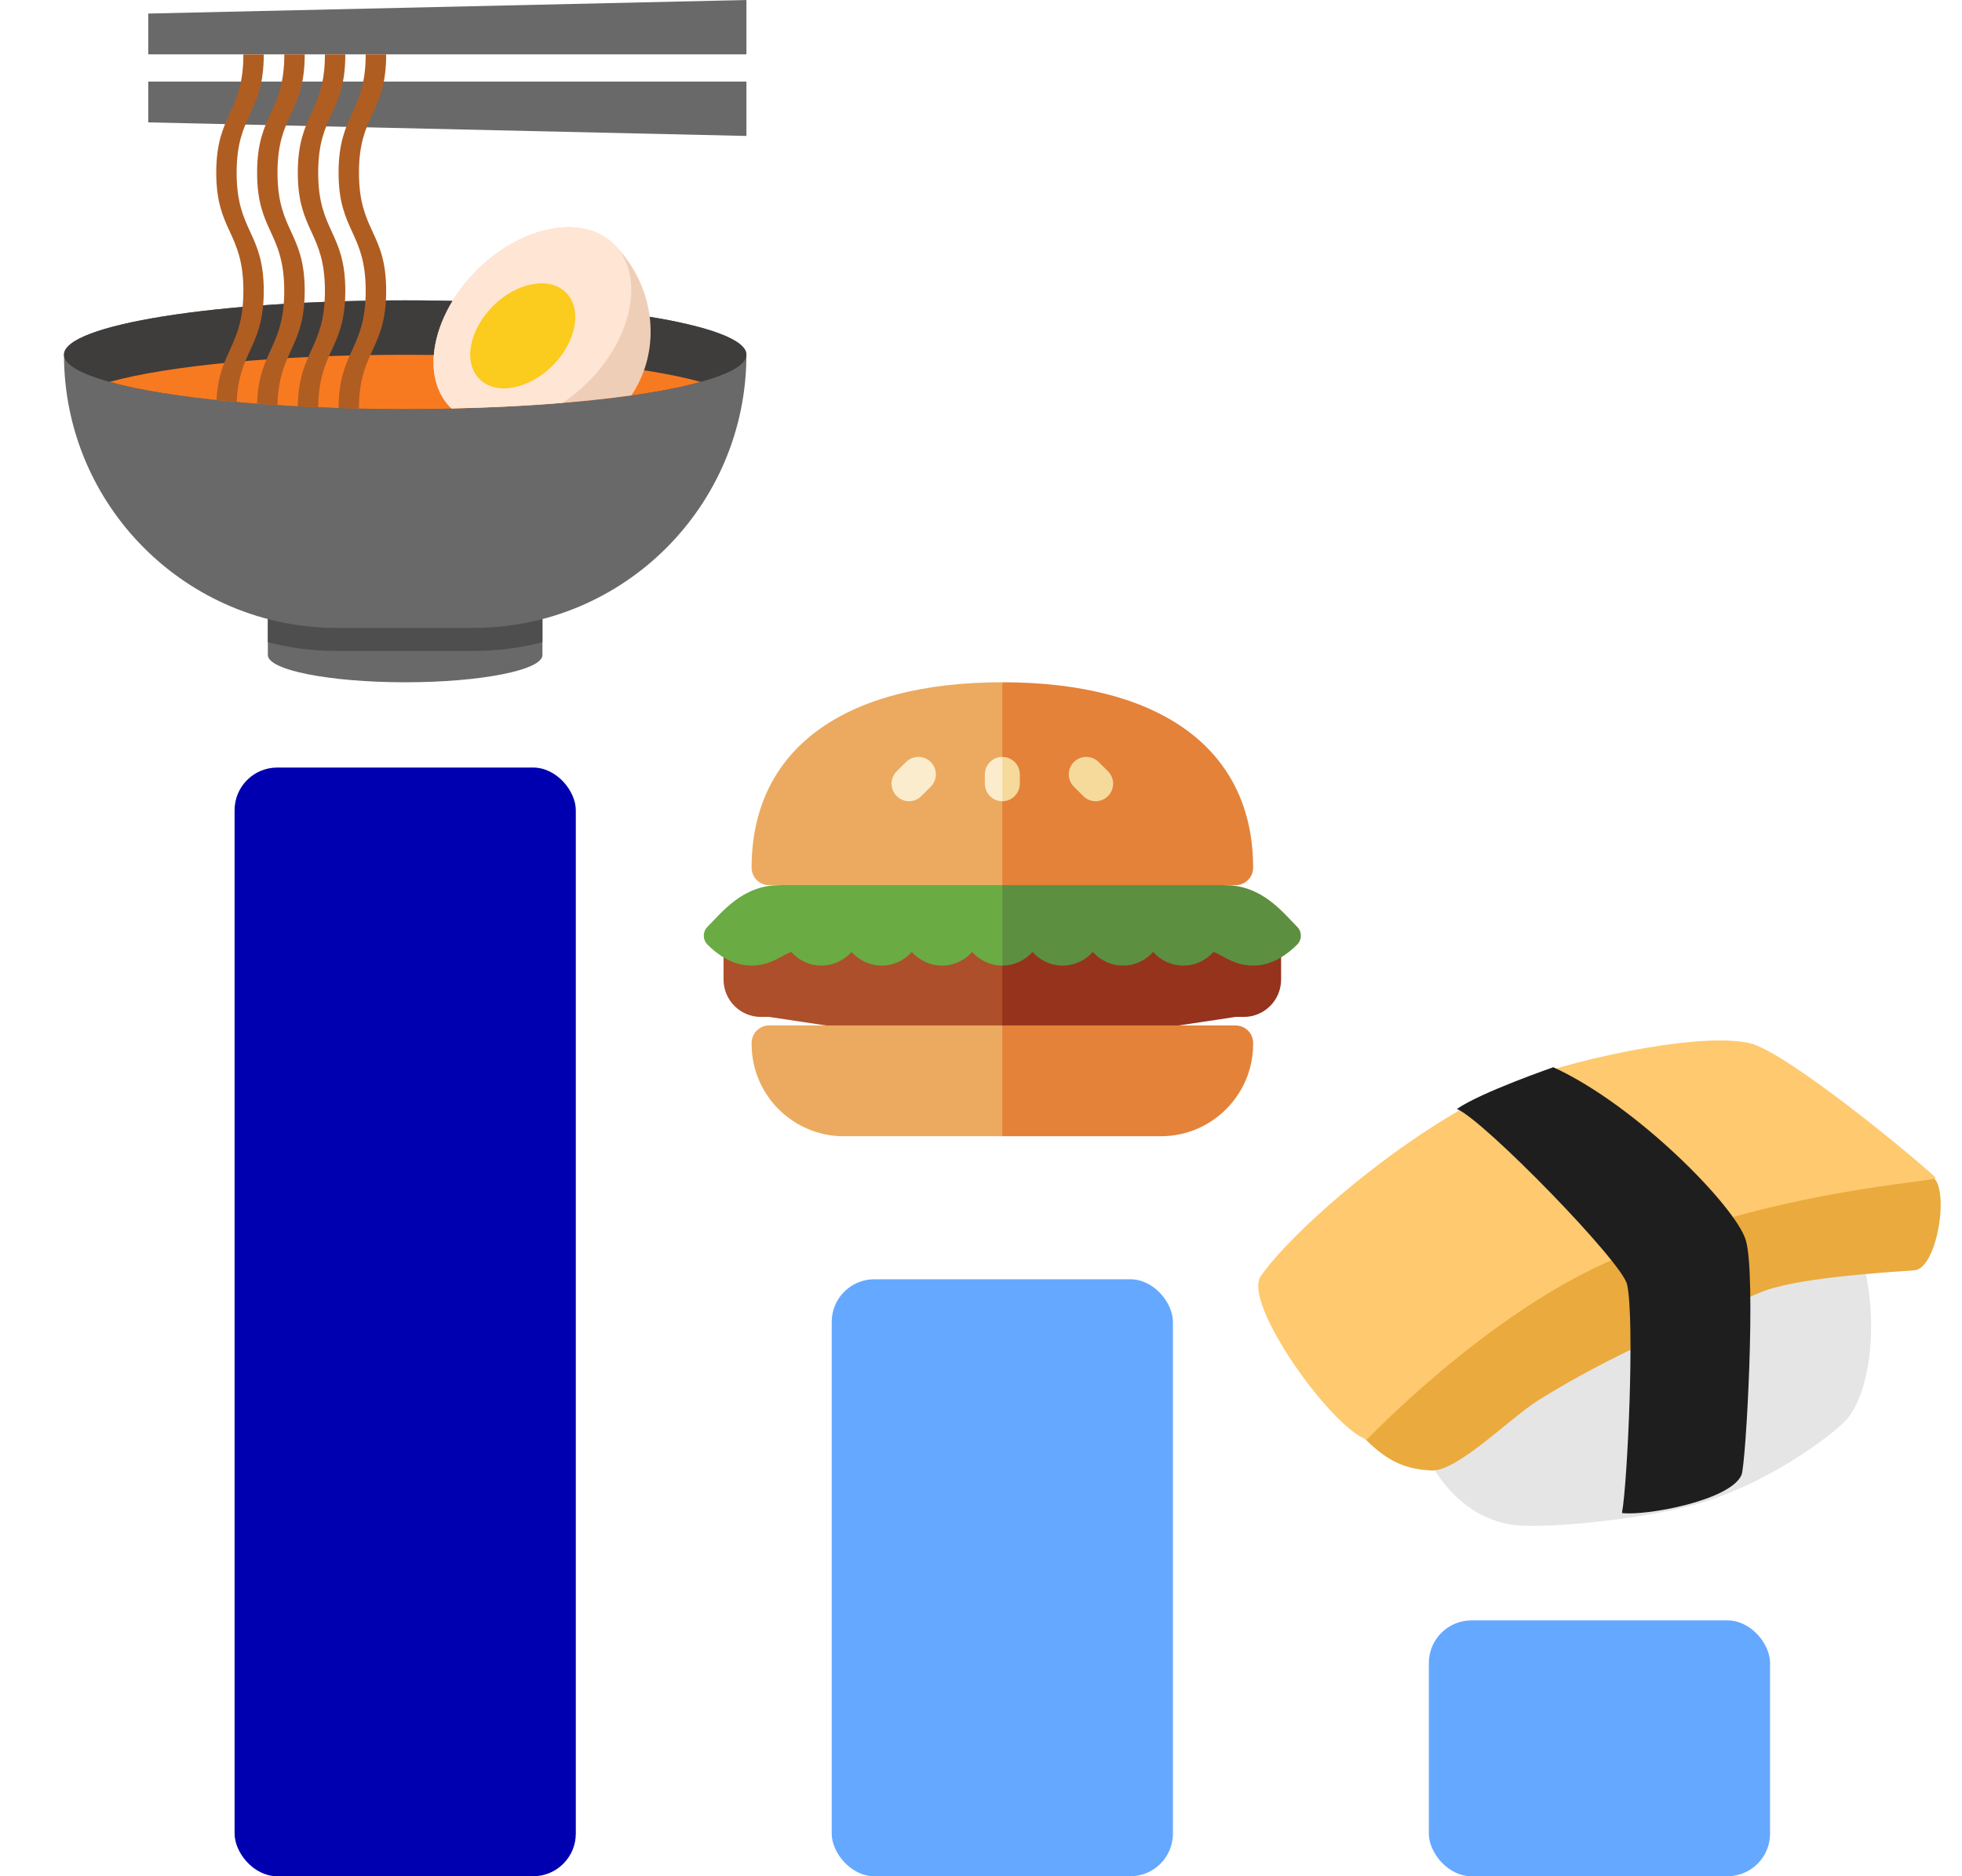
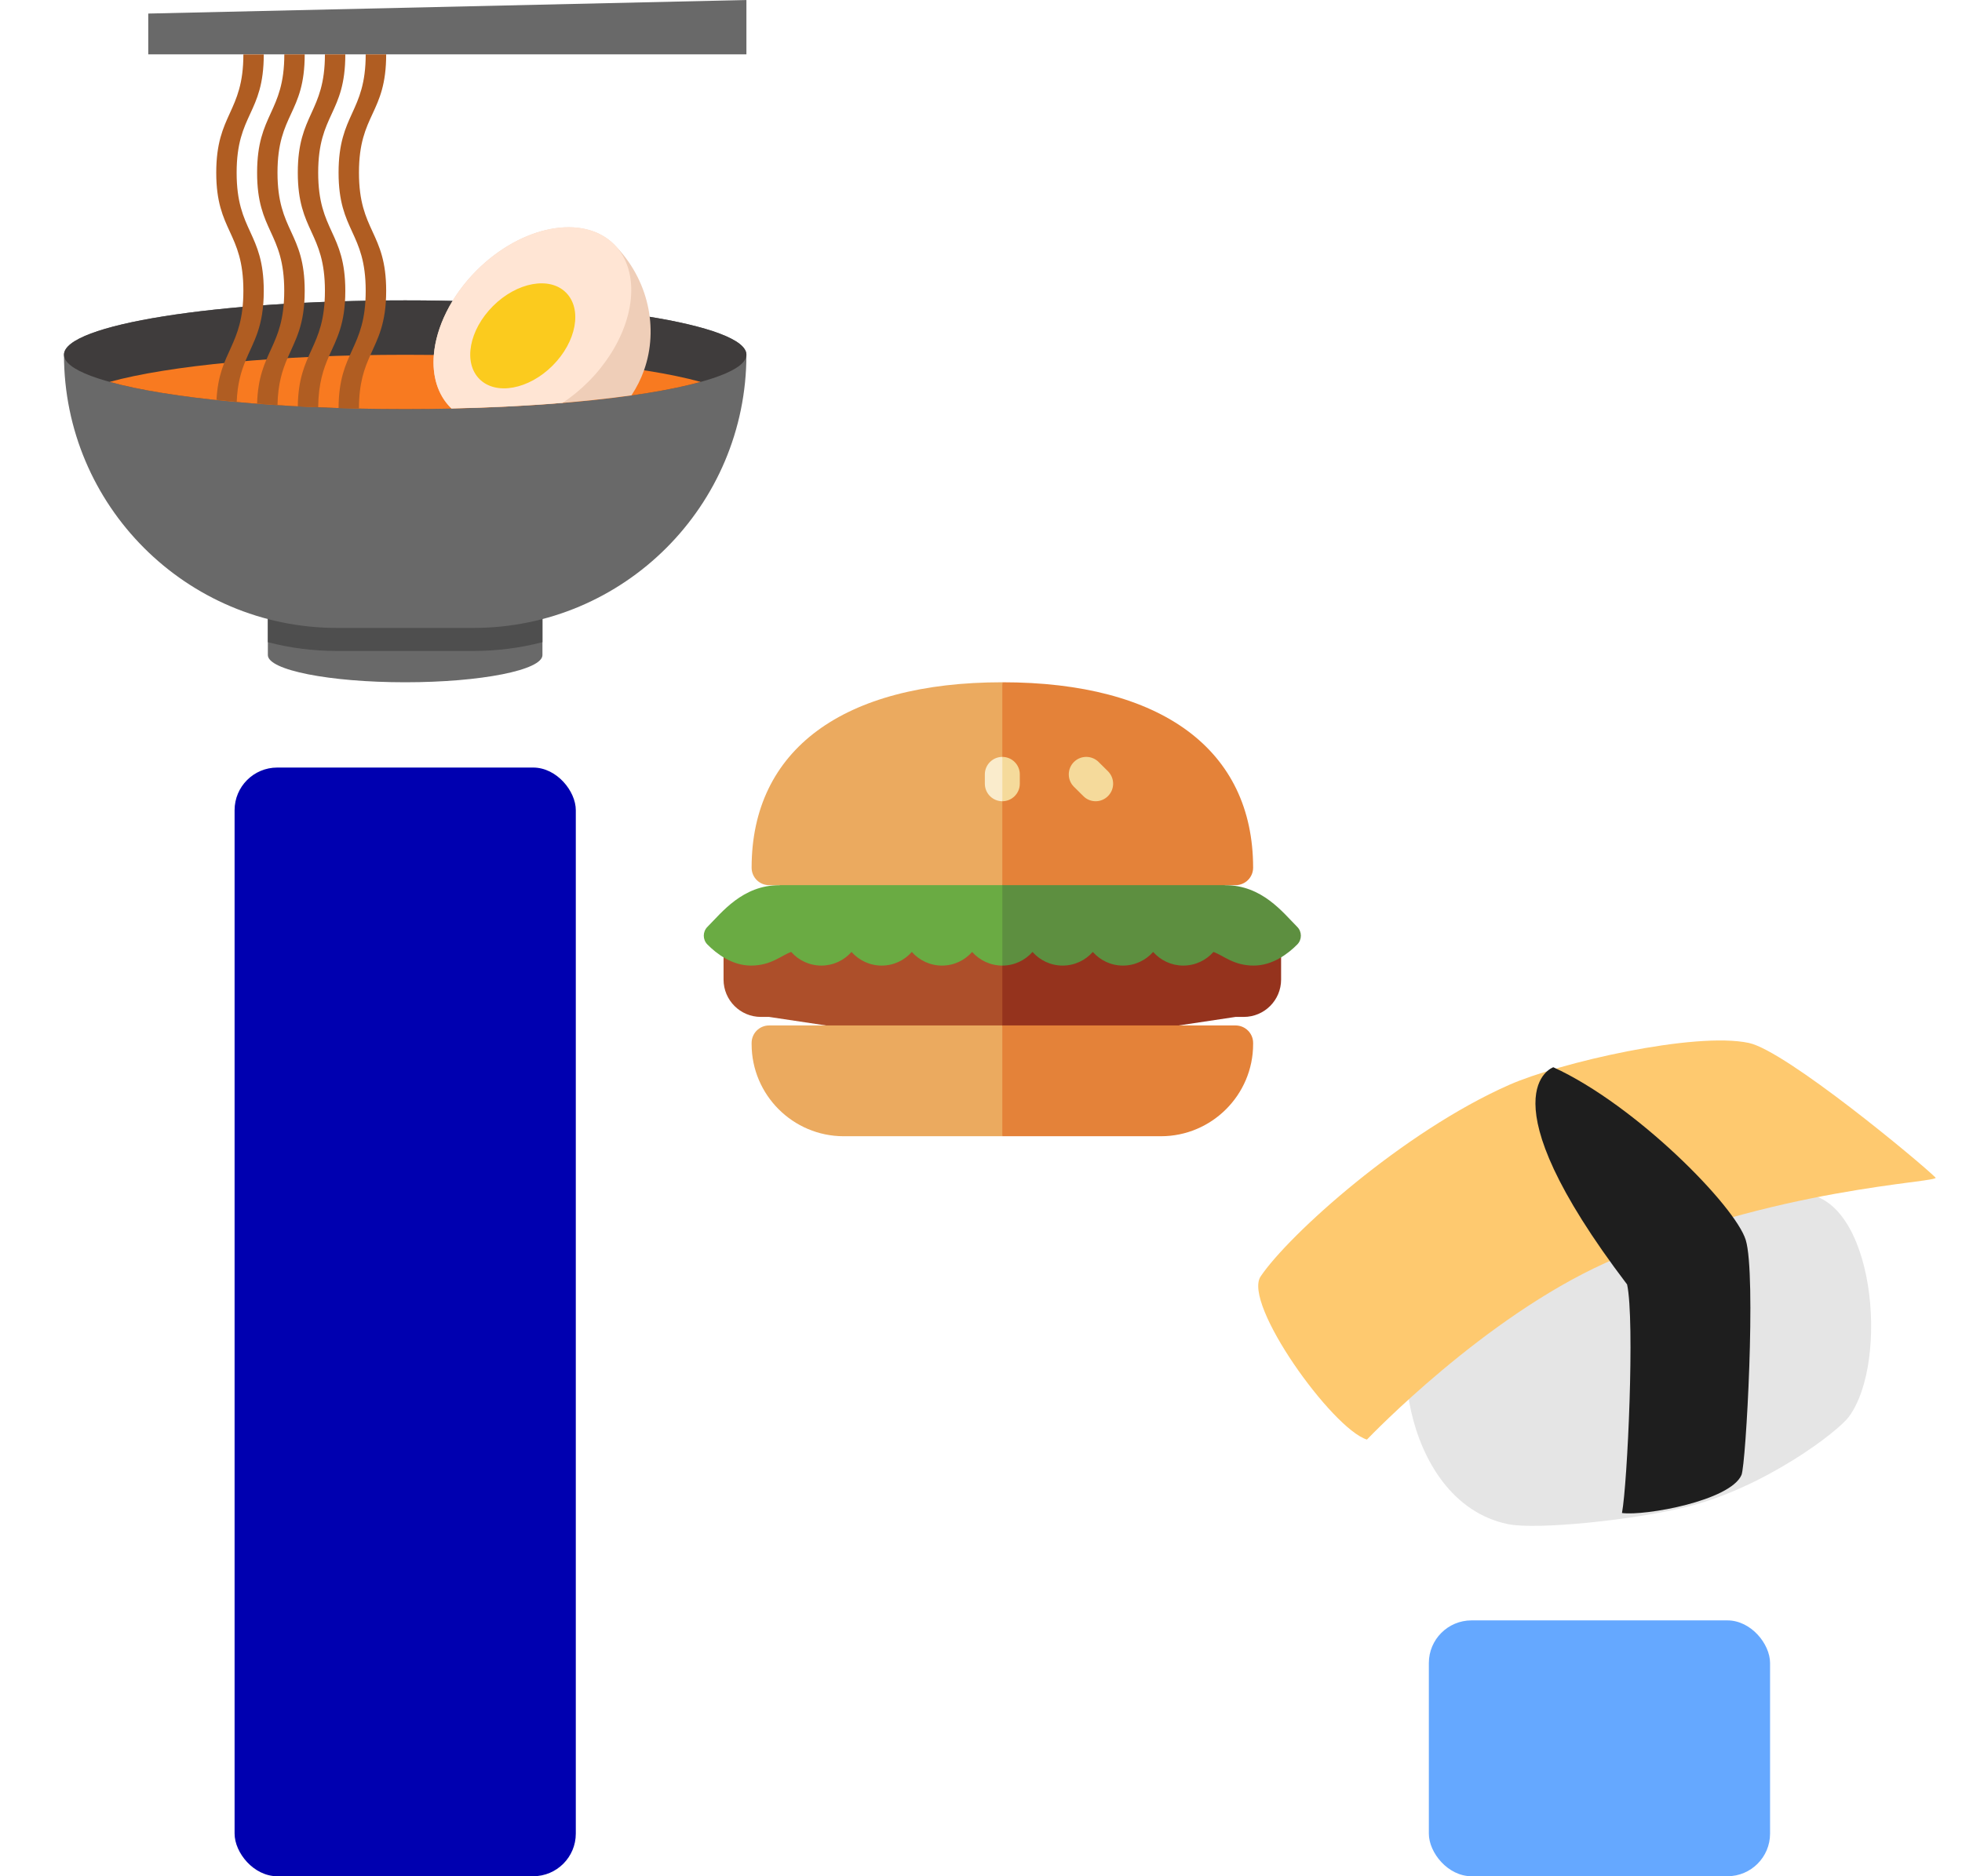
<svg xmlns="http://www.w3.org/2000/svg" width="23" height="22" viewBox="0 0 23 22" fill="none">
  <path d="M3.14 7.044V7.681C3.14 7.857 3.861 8 4.75 8C5.639 8 6.359 7.857 6.359 7.681V7.044H3.14Z" fill="#696969" />
  <path d="M3.14 7.53C3.4 7.598 3.673 7.633 3.953 7.633H5.547C5.827 7.633 6.1 7.597 6.359 7.53V7.044H3.14V7.53Z" fill="#4E4E4E" />
  <path d="M4.75 3.522C2.541 3.522 0.75 3.807 0.75 4.159C0.75 5.928 2.184 7.363 3.953 7.363H5.547C7.316 7.363 8.75 5.928 8.75 4.159C8.75 3.807 6.959 3.522 4.75 3.522Z" fill="#696969" />
  <path d="M4.75 4.797C6.959 4.797 8.75 4.511 8.75 4.159C8.75 3.807 6.959 3.522 4.75 3.522C2.541 3.522 0.75 3.807 0.75 4.159C0.75 4.511 2.541 4.797 4.75 4.797Z" fill="#3F3C3C" />
  <path d="M1.285 4.478C1.977 4.67 3.269 4.797 4.75 4.797C6.23 4.797 7.523 4.67 8.214 4.478C7.523 4.287 6.23 4.16 4.75 4.16C3.269 4.16 1.977 4.287 1.285 4.478Z" fill="#F87A20" />
  <path d="M1.738 0.637H8.75V0L1.738 0.159V0.637Z" fill="#696969" />
-   <path d="M1.738 1.435L8.75 1.594V0.957H1.738V1.435Z" fill="#696969" />
  <path d="M7.55 4.341C7.513 4.445 7.464 4.543 7.402 4.636C6.823 4.717 6.095 4.773 5.292 4.79C5.288 4.787 5.287 4.786 5.284 4.782C5.129 4.628 5.065 4.405 5.086 4.161C5.113 3.837 5.287 3.472 5.588 3.171C6.117 2.642 6.839 2.507 7.199 2.867C7.604 3.273 7.723 3.853 7.55 4.341Z" fill="#EFCEB8" />
  <path d="M7.07 4.277C7.018 4.348 6.959 4.414 6.895 4.478C6.799 4.574 6.699 4.655 6.595 4.724C6.195 4.757 5.757 4.779 5.292 4.789C5.288 4.786 5.287 4.784 5.284 4.781C5.129 4.626 5.065 4.403 5.086 4.159C5.113 3.836 5.287 3.471 5.588 3.17C6.117 2.641 6.839 2.505 7.199 2.865C7.515 3.184 7.449 3.78 7.07 4.277Z" fill="#FFE5D4" />
  <path d="M5.621 4.445C5.814 4.638 6.198 4.567 6.478 4.287C6.758 4.007 6.828 3.624 6.635 3.431C6.443 3.238 6.059 3.309 5.779 3.589C5.499 3.869 5.428 4.252 5.621 4.445Z" fill="#FBCB1E" />
  <path d="M2.853 3.409C2.853 4.064 2.568 4.108 2.538 4.689C2.616 4.697 2.694 4.705 2.775 4.713C2.783 4.5 2.826 4.358 2.877 4.233C2.97 4.006 3.092 3.84 3.092 3.411C3.092 2.718 2.774 2.718 2.774 2.025C2.774 1.331 3.092 1.339 3.092 0.638H2.853C2.853 1.323 2.535 1.331 2.535 2.025C2.535 2.716 2.853 2.716 2.853 3.409Z" fill="#B05D22" />
  <path d="M3.332 3.41C3.332 4.081 3.032 4.11 3.014 4.733C3.092 4.74 3.172 4.744 3.253 4.751C3.258 4.496 3.311 4.338 3.371 4.198C3.462 3.987 3.572 3.817 3.572 3.41C3.572 2.717 3.253 2.717 3.253 2.024C3.253 1.331 3.572 1.339 3.572 0.637H3.333C3.333 1.323 3.014 1.331 3.014 2.024C3.013 2.717 3.332 2.717 3.332 3.41Z" fill="#B05D22" />
  <path d="M3.809 3.41C3.809 4.093 3.5 4.112 3.491 4.765C3.569 4.77 3.648 4.773 3.73 4.776C3.733 4.491 3.792 4.325 3.857 4.175C3.946 3.975 4.048 3.802 4.048 3.41C4.048 2.717 3.73 2.717 3.73 2.024C3.73 1.331 4.048 1.339 4.048 0.637H3.809C3.809 1.323 3.491 1.331 3.491 2.024C3.491 2.717 3.809 2.717 3.809 3.41Z" fill="#B05D22" />
  <path d="M4.287 3.41C4.287 4.099 3.972 4.112 3.969 4.784C4.047 4.787 4.127 4.789 4.208 4.791C4.208 4.488 4.272 4.319 4.342 4.163C4.429 3.968 4.527 3.794 4.527 3.41C4.527 2.717 4.208 2.717 4.208 2.024C4.208 1.331 4.527 1.339 4.527 0.637H4.287C4.287 1.323 3.969 1.331 3.969 2.024C3.969 2.717 4.287 2.717 4.287 3.41Z" fill="#B05D22" />
  <path d="M8.92 10.734C8.678 10.734 8.482 10.93 8.482 11.172V11.486C8.482 11.728 8.678 11.924 8.92 11.924H9.016L11.75 12.334L12.16 11.472L11.75 10.734H8.92Z" fill="#AD4F2A" />
  <path d="M14.58 10.734H11.75V12.334L14.484 11.924H14.58C14.822 11.924 15.018 11.728 15.018 11.486V11.172C15.018 10.93 14.822 10.734 14.58 10.734Z" fill="#95331D" />
  <g filter="url(#filter0_d_2723_2827)">
    <path d="M8.811 12.129V12.143C8.811 12.738 9.295 13.223 9.891 13.223H11.75L12.16 12.573L11.75 11.924H9.016C8.902 11.924 8.811 12.016 8.811 12.129Z" fill="#EBAA5F" />
  </g>
  <g filter="url(#filter1_d_2723_2827)">
    <path d="M13.609 13.223C14.205 13.223 14.69 12.738 14.69 12.143V12.129C14.69 12.016 14.598 11.924 14.484 11.924H11.75V13.223H13.609Z" fill="#E48239" />
  </g>
  <path d="M9.138 10.379C8.704 10.379 8.462 10.699 8.293 10.868C8.236 10.925 8.236 11.018 8.293 11.075C8.397 11.18 8.579 11.322 8.804 11.322C9.039 11.322 9.157 11.204 9.275 11.162C9.361 11.26 9.488 11.322 9.629 11.322C9.769 11.322 9.896 11.26 9.982 11.162C10.069 11.26 10.195 11.322 10.336 11.322C10.477 11.322 10.603 11.26 10.689 11.162C10.776 11.26 10.902 11.322 11.043 11.322C11.184 11.322 11.31 11.26 11.396 11.162C11.483 11.26 11.609 11.322 11.75 11.322L12.16 10.721L11.75 9.969L9.138 10.379Z" fill="#6AAB43" />
  <path d="M15.207 10.868C15.038 10.699 14.796 10.379 14.362 10.379L11.75 9.969V11.322C11.891 11.322 12.017 11.26 12.104 11.162C12.19 11.26 12.316 11.322 12.457 11.322C12.598 11.322 12.724 11.26 12.811 11.162C12.897 11.26 13.023 11.322 13.164 11.322C13.305 11.322 13.431 11.26 13.518 11.162C13.604 11.26 13.731 11.322 13.871 11.322C14.012 11.322 14.139 11.26 14.225 11.162C14.343 11.204 14.461 11.322 14.696 11.322C14.921 11.322 15.103 11.18 15.207 11.075C15.264 11.018 15.264 10.925 15.207 10.868Z" fill="#5D8F40" />
  <path d="M8.811 10.174C8.811 10.287 8.902 10.379 9.016 10.379H11.75L12.16 9.545L11.75 8C9.882 8 8.811 8.792 8.811 10.174Z" fill="#EBAA5F" />
  <path d="M14.69 10.174C14.69 8.792 13.618 8 11.75 8V10.379H14.484C14.598 10.379 14.69 10.287 14.69 10.174Z" fill="#E48239" />
-   <path d="M10.656 9.395C10.604 9.395 10.551 9.375 10.511 9.334C10.431 9.254 10.431 9.125 10.511 9.044L10.621 8.935C10.701 8.855 10.831 8.855 10.911 8.935C10.991 9.015 10.991 9.145 10.911 9.225L10.801 9.334C10.761 9.375 10.709 9.395 10.656 9.395Z" fill="#FAECCC" />
  <path d="M12.844 9.395C12.791 9.395 12.739 9.375 12.699 9.334L12.589 9.225C12.509 9.145 12.509 9.015 12.589 8.935C12.669 8.855 12.799 8.855 12.879 8.935L12.989 9.044C13.069 9.125 13.069 9.254 12.989 9.334C12.949 9.375 12.896 9.395 12.844 9.395Z" fill="#F5DA9B" />
  <path d="M11.545 9.08V9.189C11.545 9.303 11.637 9.395 11.75 9.395L11.887 9.135L11.75 8.875C11.637 8.875 11.545 8.967 11.545 9.08Z" fill="#FAECCC" />
  <path d="M11.75 8.875V9.395C11.863 9.395 11.955 9.303 11.955 9.189V9.08C11.955 8.967 11.863 8.875 11.75 8.875Z" fill="#F5DA9B" />
-   <rect x="9.75" y="15" width="4" height="7" rx="0.5" fill="#65A8FF" />
  <rect x="2.75" y="9" width="4" height="13" rx="0.5" fill="#0000B0" />
  <rect x="16.75" y="19" width="4" height="3" rx="0.5" fill="#65A8FF" />
  <g filter="url(#filter2_d_2723_2827)">
    <path d="M16.769 15.202C17.411 15.014 18.065 14.739 18.691 14.471C19.524 14.114 20.217 13.866 21.124 13.896C21.972 13.924 22.154 15.858 21.675 16.511C21.544 16.69 20.683 17.344 19.777 17.568C19.15 17.724 18.014 17.841 17.676 17.771C16.387 17.503 16.241 15.357 16.769 15.202Z" fill="#E5E5E5" />
  </g>
-   <path d="M16.778 17.242C16.502 17.228 16.285 17.155 16.01 16.88C15.773 16.643 16.394 16.076 16.589 15.851C16.992 15.388 17.387 14.984 17.915 14.669C18.396 14.382 18.944 14.221 19.481 14.055C20.039 13.882 20.64 13.679 21.226 13.649C21.483 13.636 22.423 13.675 22.646 13.794C22.864 13.91 22.712 14.876 22.443 14.895C22.012 14.926 21.033 14.986 20.632 15.156C19.714 15.545 18.883 15.89 18.038 16.416C17.697 16.629 17.083 17.259 16.778 17.242Z" fill="#EAAA3D" />
  <path d="M22.69 13.808C22.516 13.634 20.938 12.322 20.501 12.229C19.868 12.094 18.279 12.461 17.691 12.721C16.444 13.272 15.106 14.479 14.778 14.967C14.565 15.285 15.616 16.752 16.024 16.88C16.08 16.823 17.395 15.452 18.821 14.808C20.777 13.924 22.747 13.866 22.69 13.808Z" fill="#FEC96F" />
-   <path d="M18.209 12.514C19.182 12.959 20.345 14.146 20.465 14.54C20.59 14.947 20.467 17.177 20.415 17.295C20.284 17.596 19.291 17.777 19.014 17.741C19.079 17.393 19.166 15.484 19.074 15.061C19.017 14.798 17.394 13.133 17.079 13.003C17.362 12.807 18.209 12.514 18.209 12.514Z" fill="#1E1E1E" />
+   <path d="M18.209 12.514C19.182 12.959 20.345 14.146 20.465 14.54C20.59 14.947 20.467 17.177 20.415 17.295C20.284 17.596 19.291 17.777 19.014 17.741C19.079 17.393 19.166 15.484 19.074 15.061C17.362 12.807 18.209 12.514 18.209 12.514Z" fill="#1E1E1E" />
  <defs>
    <filter id="filter0_d_2723_2827" x="8.711" y="11.924" width="3.55" height="1.499" filterUnits="userSpaceOnUse" color-interpolation-filters="sRGB">
      <feFlood flood-opacity="0" result="BackgroundImageFix" />
      <feColorMatrix in="SourceAlpha" type="matrix" values="0 0 0 0 0 0 0 0 0 0 0 0 0 0 0 0 0 0 127 0" result="hardAlpha" />
      <feOffset dy="0.1" />
      <feGaussianBlur stdDeviation="0.05" />
      <feComposite in2="hardAlpha" operator="out" />
      <feColorMatrix type="matrix" values="0 0 0 0 0 0 0 0 0 0 0 0 0 0 0 0 0 0 0.2 0" />
      <feBlend mode="normal" in2="BackgroundImageFix" result="effect1_dropShadow_2723_2827" />
      <feBlend mode="normal" in="SourceGraphic" in2="effect1_dropShadow_2723_2827" result="shape" />
    </filter>
    <filter id="filter1_d_2723_2827" x="11.65" y="11.924" width="3.139" height="1.499" filterUnits="userSpaceOnUse" color-interpolation-filters="sRGB">
      <feFlood flood-opacity="0" result="BackgroundImageFix" />
      <feColorMatrix in="SourceAlpha" type="matrix" values="0 0 0 0 0 0 0 0 0 0 0 0 0 0 0 0 0 0 127 0" result="hardAlpha" />
      <feOffset dy="0.1" />
      <feGaussianBlur stdDeviation="0.05" />
      <feComposite in2="hardAlpha" operator="out" />
      <feColorMatrix type="matrix" values="0 0 0 0 0 0 0 0 0 0 0 0 0 0 0 0 0 0 0.2 0" />
      <feBlend mode="normal" in2="BackgroundImageFix" result="effect1_dropShadow_2723_2827" />
      <feBlend mode="normal" in="SourceGraphic" in2="effect1_dropShadow_2723_2827" result="shape" />
    </filter>
    <filter id="filter2_d_2723_2827" x="16.382" y="13.894" width="5.653" height="4.098" filterUnits="userSpaceOnUse" color-interpolation-filters="sRGB">
      <feFlood flood-opacity="0" result="BackgroundImageFix" />
      <feColorMatrix in="SourceAlpha" type="matrix" values="0 0 0 0 0 0 0 0 0 0 0 0 0 0 0 0 0 0 127 0" result="hardAlpha" />
      <feOffset dy="0.1" />
      <feGaussianBlur stdDeviation="0.05" />
      <feComposite in2="hardAlpha" operator="out" />
      <feColorMatrix type="matrix" values="0 0 0 0 0 0 0 0 0 0 0 0 0 0 0 0 0 0 0.2 0" />
      <feBlend mode="normal" in2="BackgroundImageFix" result="effect1_dropShadow_2723_2827" />
      <feBlend mode="normal" in="SourceGraphic" in2="effect1_dropShadow_2723_2827" result="shape" />
    </filter>
  </defs>
</svg>